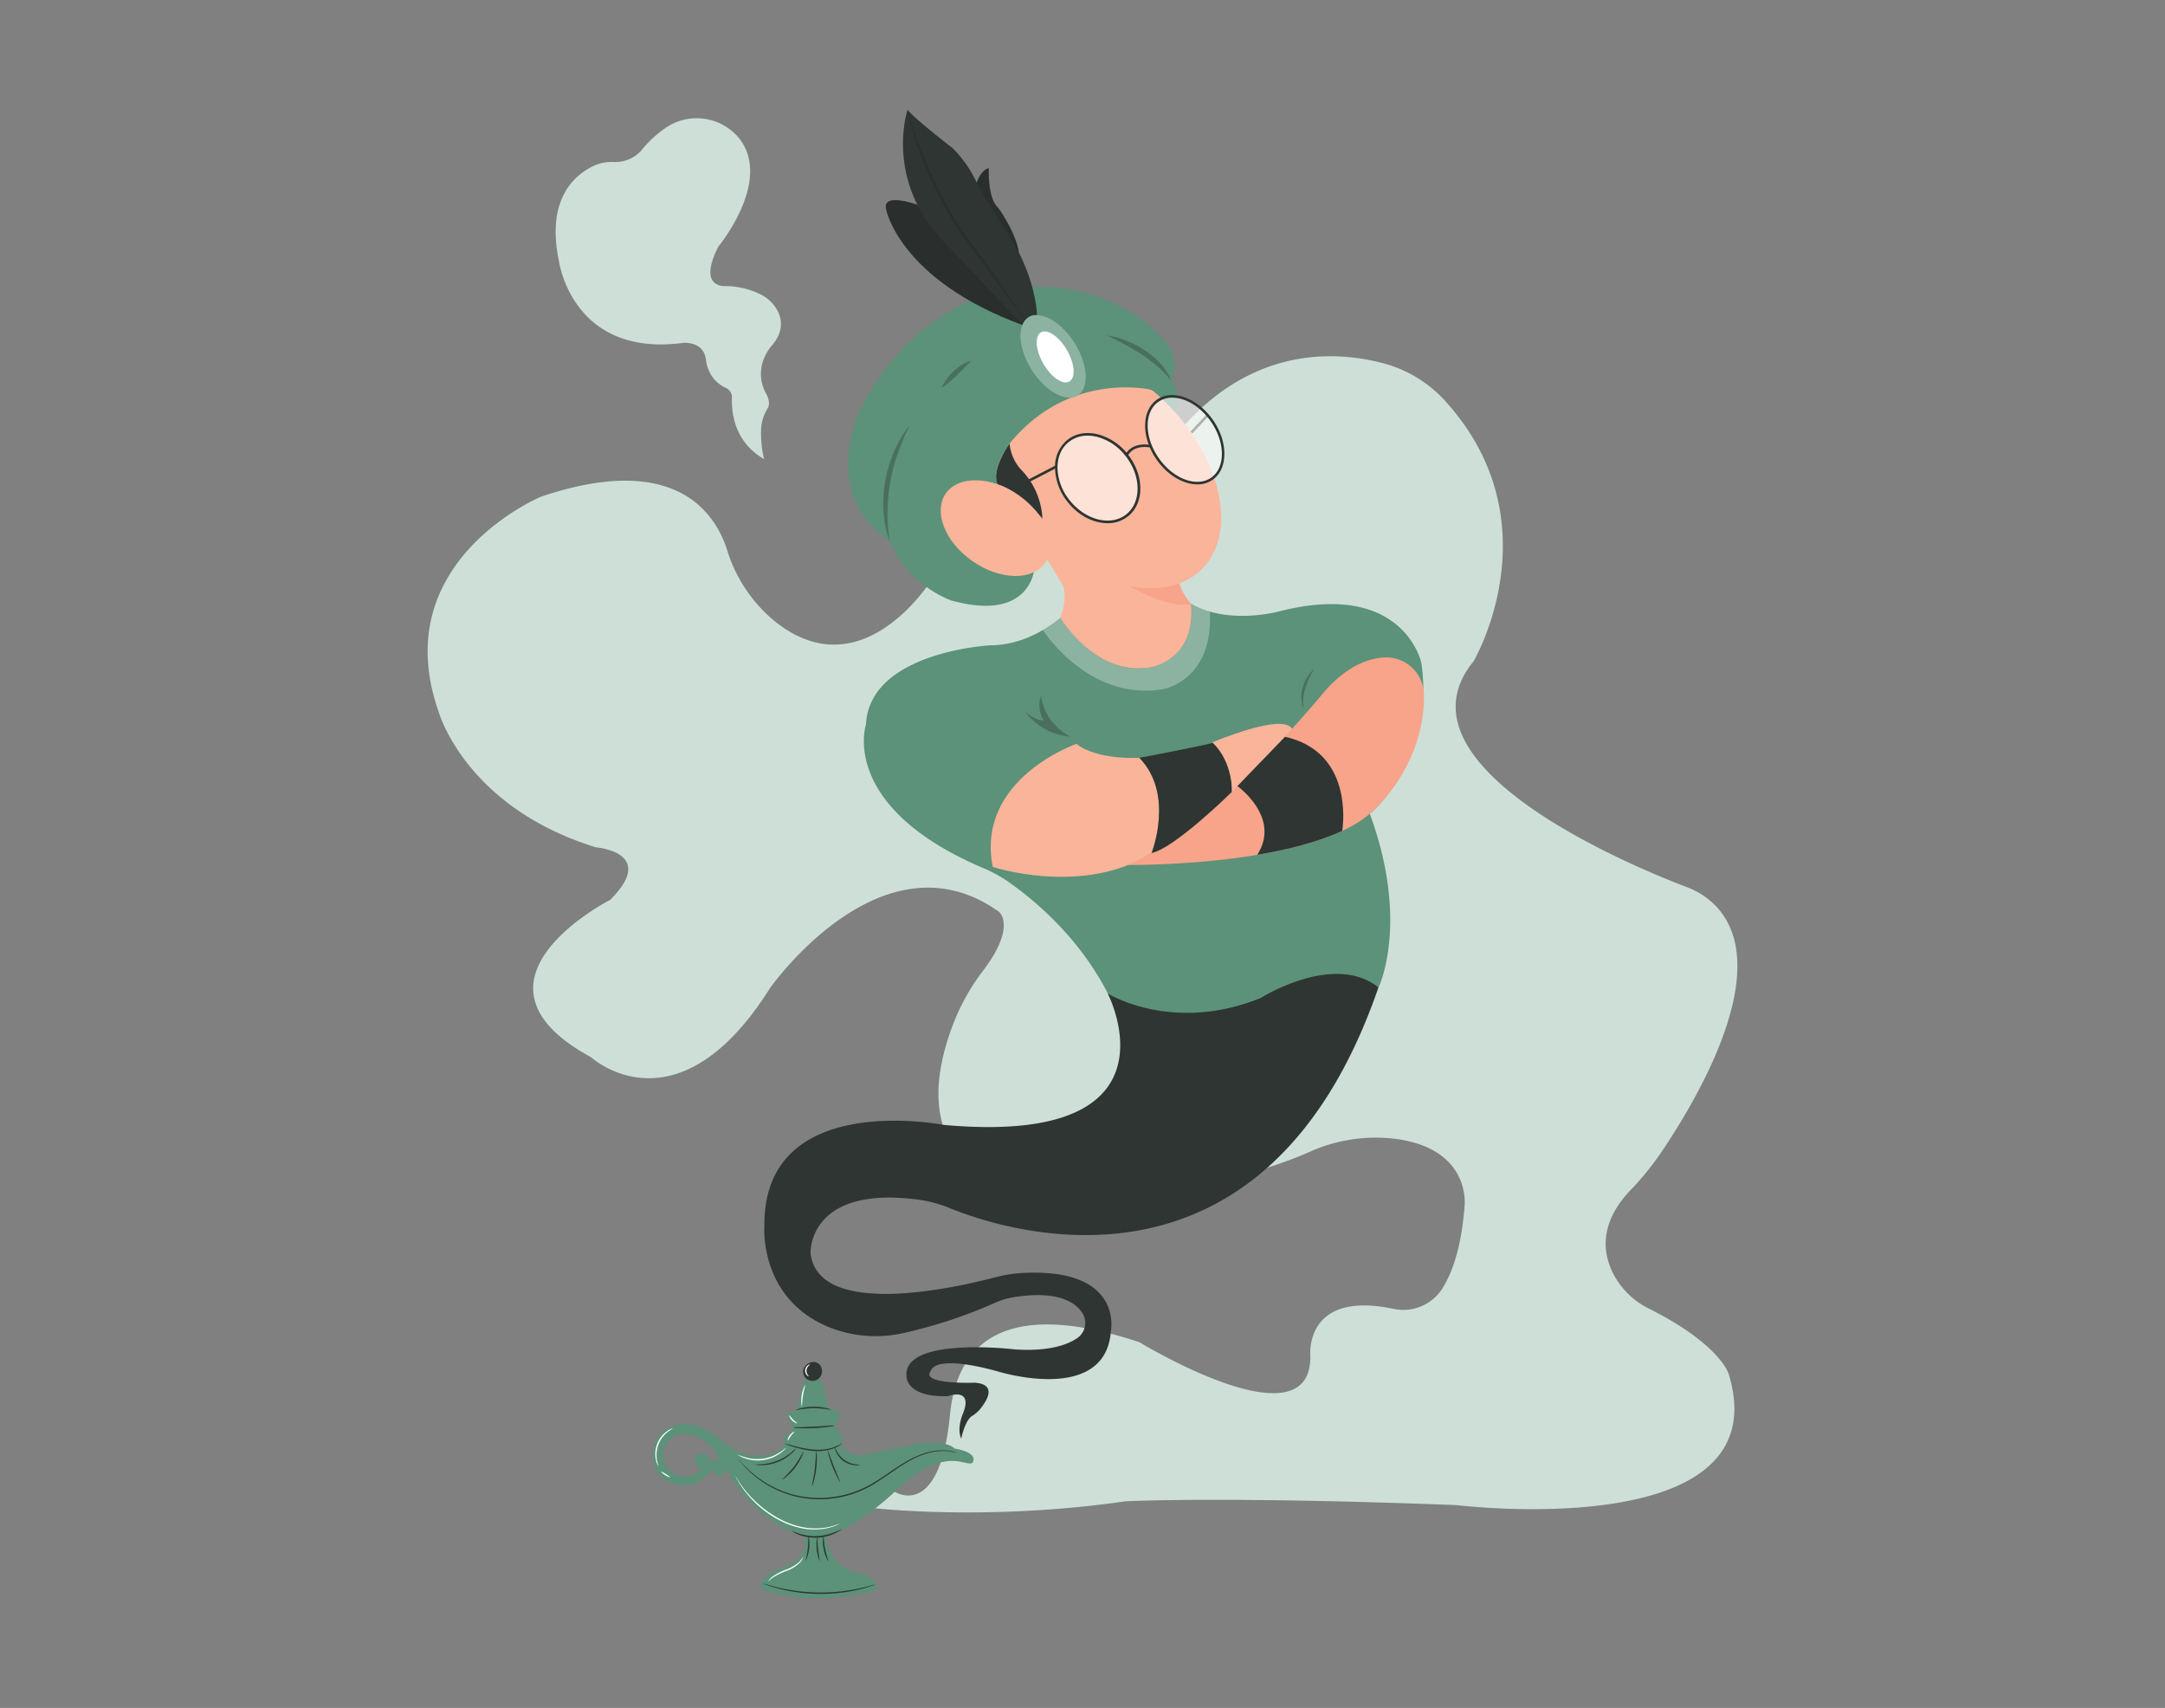
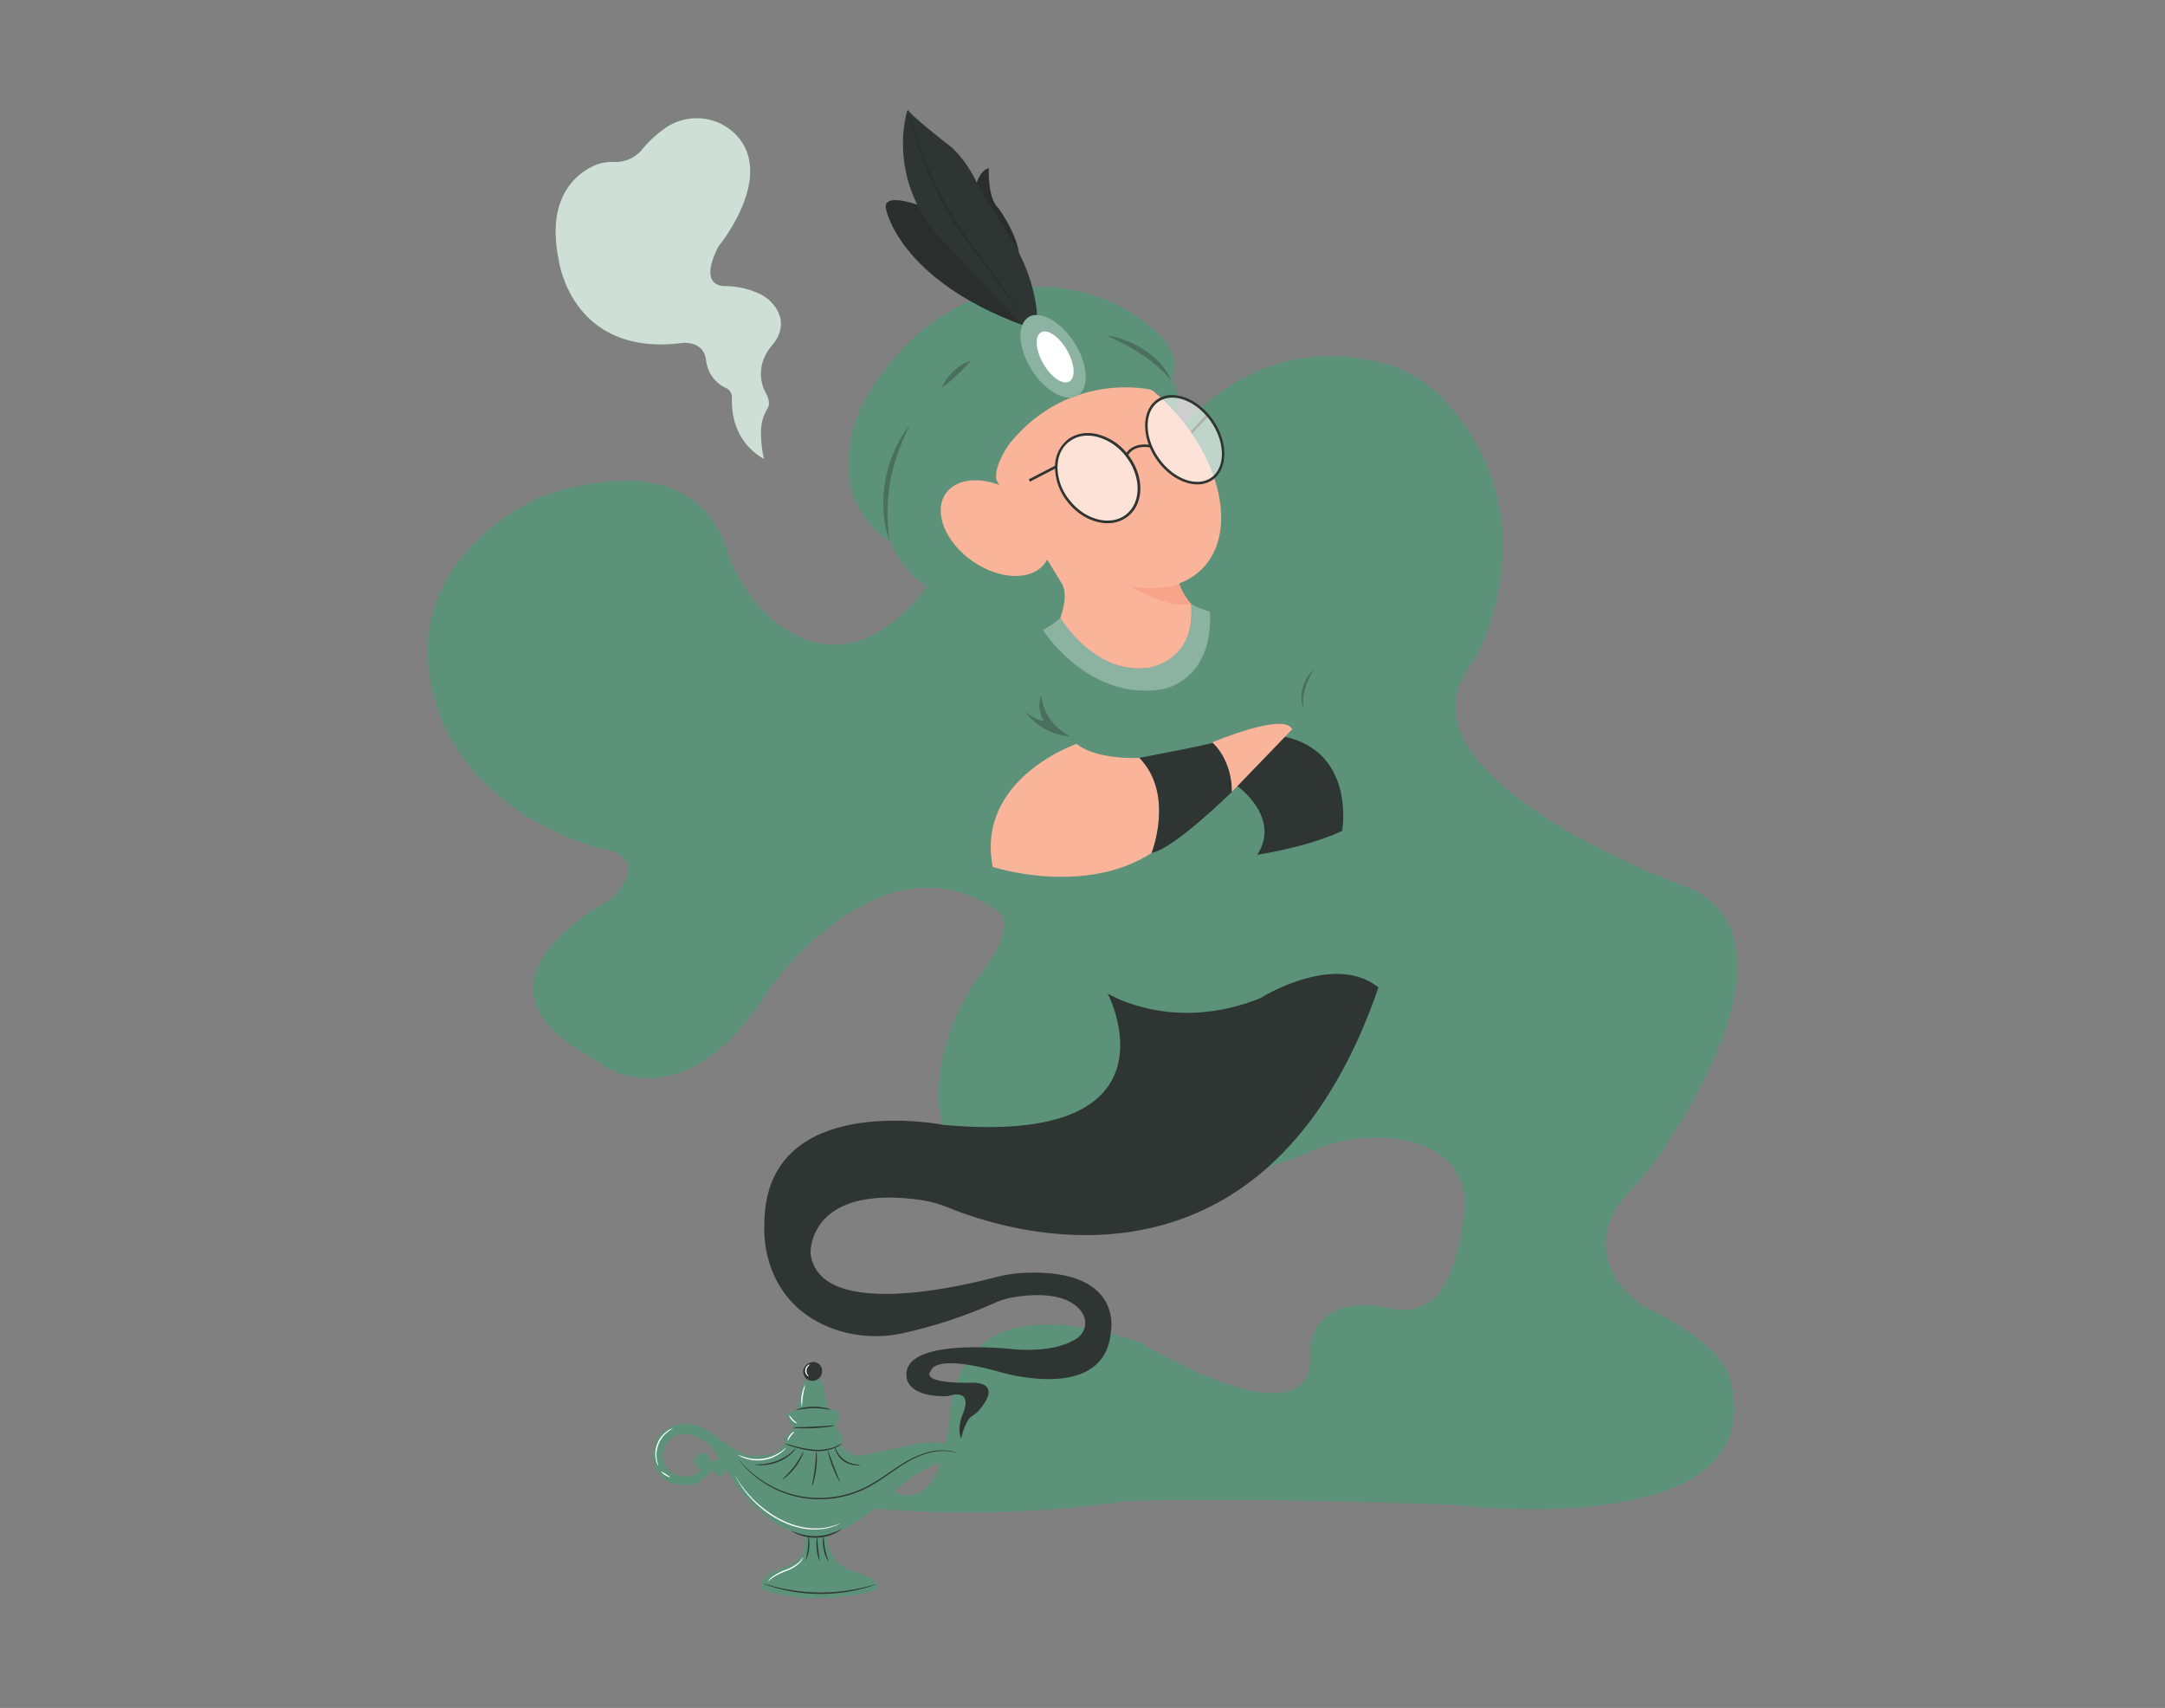
<svg xmlns="http://www.w3.org/2000/svg" xmlns:html="http://www.w3.org/1999/xhtml" id="b0b4ed8b-f77b-423f-a621-8ee0245f1ab4" data-name="Layer 1" width="865.76" height="682.89" viewBox="0 0 865.76 682.89">
  <rect x="0" y="0" width="865.76" height="682.89" fill="#808080" stroke="none" />
  <defs>
    <html:style>*, ::after, ::before { box-sizing: border-box; } img, svg { vertical-align: middle; } </html:style>
    <html:style>*, body, html { -webkit-font-smoothing: antialiased; } img, svg { max-width: 100%; } </html:style>
  </defs>
  <path d="M469.19,476.61c7.05-.92,37-8.25,54.23-15.93a64.41,64.41,0,0,1,34.44-5.35c30.92,4,27.79,27.19,27.79,27.19-1.33,16.65-5.06,26.78-9.06,32.94a18.51,18.51,0,0,1-19.4,7.85C521,515.75,524,542.5,524,542.5c0,35.83-68.32-5.83-68.32-5.83-35-11.66-71.66-13.33-75.82,29.16s-22.15,30.58-22.15,30.58l-10.06-2.61,1.44,9.16s45.09,5.36,100.91-2.68c0,0,37.65-2.08,132.3,1.49,0,0,129.78,16.08,109-52.38,0,0-3.21-11.75-31.87-26.15a32,32,0,0,1-14.77-14.91c-3.82-8.2-4.8-19.74,7.4-32.51A115.37,115.37,0,0,0,664.14,461c14.89-22,45.16-73.22,22.46-98.27a31.4,31.4,0,0,0-12.13-8.06c-20.15-7.65-119.56-48.19-85.21-90.27,0,0,32.69-55.32-11.16-103.88a51.08,51.08,0,0,0-24.71-15.21c-21.57-5.78-62.4-7.76-93.84,43.75l-85.84,41s-27.8,47-63.68,18.5a59.47,59.47,0,0,1-19.28-28.69c-4.65-14.57-20.55-39.47-74.4-21.28,0,0-62,25.75-41,85.83,0,0,10.49,38.15,62.94,54.37,0,0,24.8,1.9,5.73,21,0,0-63.9,32.42-7.63,62.94,0,0,34.33,31.48,71.53-27.65,0,0,44.82-63.9,91.55-30.52,0,0,7.22,5.61-6.27,23.44a85.75,85.75,0,0,0-11.13,19.19C370.85,434.48,359.85,490.81,469.19,476.61Z" fill="#5b9279" data-primary="true" />
-   <path d="M469.19,476.61c7.05-.92,37-8.25,54.23-15.93a64.41,64.41,0,0,1,34.44-5.35c30.92,4,27.79,27.19,27.79,27.19-1.33,16.65-5.06,26.78-9.06,32.94a18.51,18.51,0,0,1-19.4,7.85C521,515.75,524,542.5,524,542.5c0,35.83-68.32-5.83-68.32-5.83-35-11.66-71.66-13.33-75.82,29.16s-22.15,30.58-22.15,30.58l-10.06-2.61,1.44,9.16s45.09,5.36,100.91-2.68c0,0,37.65-2.08,132.3,1.49,0,0,129.78,16.08,109-52.38,0,0-3.21-11.75-31.87-26.15a32,32,0,0,1-14.77-14.91c-3.82-8.2-4.8-19.74,7.4-32.51A115.37,115.37,0,0,0,664.14,461c14.89-22,45.16-73.22,22.46-98.27a31.4,31.4,0,0,0-12.13-8.06c-20.15-7.65-119.56-48.19-85.21-90.27,0,0,32.69-55.32-11.16-103.88a51.08,51.08,0,0,0-24.71-15.21c-21.57-5.78-62.4-7.76-93.84,43.75l-85.84,41s-27.8,47-63.68,18.5a59.47,59.47,0,0,1-19.28-28.69c-4.65-14.57-20.55-39.47-74.4-21.28,0,0-62,25.75-41,85.83,0,0,10.49,38.15,62.94,54.37,0,0,24.8,1.9,5.73,21,0,0-63.9,32.42-7.63,62.94,0,0,34.33,31.48,71.53-27.65,0,0,44.82-63.9,91.55-30.52,0,0,7.22,5.61-6.27,23.44a85.75,85.75,0,0,0-11.13,19.19C370.85,434.48,359.85,490.81,469.19,476.61Z" fill="#fff" opacity="0.7" />
  <path d="M443,397.32s31.87,61.36-65.87,52.43c0,0-72-14.19-71.46,40.46,0,0-2.24,28.43,25.15,40.15a50.28,50.28,0,0,0,30.2,2.69,193.74,193.74,0,0,0,37.3-12.33,28.9,28.9,0,0,1,6.43-1.94c7.21-1.29,22.24-2.71,28.07,6.21a7.37,7.37,0,0,1-2,10c-3.91,2.67-11.29,5.42-24.79,4.56,0,0-44.87-5.4-43.53,10.68,0,0-.44,8.48,16.52,8,0,0,10.72-4,5.81,7.6,0,0-2.23,5.35-.45,9.37,0,0,1.43-7.12,4.27-9a13.34,13.34,0,0,0,3-2.46c2.93-3.48,7.35-10.24-1.89-10.9,0,0-22.32.89-17.41-4.91,0,0,.89-6.7,26.79.44,0,0,42.86,13.4,45.09-16.07,0,0,5.22-25.28-34.93-23.35a55.88,55.88,0,0,0-11.43,1.79c-16.05,4.21-70.7,16.57-73.74-9.7,0,0-1.21-27.36,43.36-21.34a49.51,49.51,0,0,1,12.17,3.29c23.08,9.42,126.38,43,171.58-88.23l-8.78-20.52-25.6-11.31Z" fill="#2e3532" data-secondary="true" />
  <path d="M424.06,247S411.91,258,396.2,258c0,0-48.53,2.44-49.92,31.76,0,0-11,32.73,47,57.36a55,55,0,0,1,10,5.49c9.45,6.58,27.95,21.56,39.76,44.67,0,0,25.83,16.06,61.09,1.75,0,0,29.32-18.5,47.13-4.19,0,0,12.56-25.83-3.49-69.47,0,0,26.32-21.2,20.59-60.39,0,0-7-33.17-56.55-20.6,0,0-20.13,5.71-35.37-2.9l-27.82,9.18Z" fill="#5b9279" data-primary="true" />
  <path d="M430.48,297.42S390,311.38,397,346.64c0,0,36.3,11.87,63.53-5.58,0,0,9.43-24.09-4.88-38.05C455.62,303,438.86,304.05,430.48,297.42Z" fill="#f9b499" />
-   <path d="M569.44,278c.11,29.73-21.73,47.43-21.73,47.43a48,48,0,0,1-11,6.79c-9.63,4.5-21.85,7.54-34,9.58-26,4.35-52.42,4.05-52.42,4.05,12.9-4.36,30.32-18.08,44.88-32.17,6.88-6.65,13.28-13.34,18.58-19.09,8.67-9.41,14.39-16.29,14.39-16.29,9.05-11.18,17.89-14.84,25-15.41A15.13,15.13,0,0,1,569.44,278Z" fill="#f7a48b" />
  <path d="M536.75,332.2c-9.63,4.5-21.85,7.54-34,9.58,9.74-15-8.06-27.58-8.06-27.58l.52-.54,18.54-19.1h0C540.8,300.53,537.22,329.13,536.75,332.2Z" fill="#2e3532" data-secondary="true" />
  <path d="M424.06,247a35.5,35.5,0,0,1-7,4.92s18.19,28.69,48,23.63c0,0,20.24-3.27,18.75-31,0,0-5.28-1.67-7.4-3.06,0,0,3.14,21-17.26,25.47C459.12,267,441.14,271.88,424.06,247Z" fill="#fff" opacity="0.3" />
  <path d="M409.94,284.57a25,25,0,0,0,18.14,9.95s-10.53-4.88-11.7-16.38a11.21,11.21,0,0,0,1,9.94S414.82,288.47,409.94,284.57Z" fill="#231f20" opacity="0.3" />
  <path d="M525.55,267.42a34.46,34.46,0,0,0-2,3.71A26.57,26.57,0,0,0,522,275a20,20,0,0,0-.8,4.06,25.7,25.7,0,0,0,0,4.21,12.51,12.51,0,0,1-.79-4.25,14.42,14.42,0,0,1,.61-4.32A15.91,15.91,0,0,1,525.55,267.42Z" fill="#231f20" opacity="0.3" />
  <path d="M305.54,183.55a44,44,0,0,1-1.2-11.27,17.1,17.1,0,0,1,2.55-8.88c.71-1.1,1.12-3.05-.66-6.29a15.75,15.75,0,0,1-1.73-10.18l0-.21A18.48,18.48,0,0,1,308.8,138c2.25-2.62,5.34-7.76,2.08-13.85a15.55,15.55,0,0,0-6.46-6.32,32.27,32.27,0,0,0-14.37-3.44s-11.36,1-2.75-15.84c0,0,22.49-27.19,7.58-44.08a22,22,0,0,0-28.31-3.61,45.51,45.51,0,0,0-10.26,9.47,14,14,0,0,1-10.79,4.44,17.39,17.39,0,0,0-8,1.49c-7.4,3.44-19.32,13-14,38.14,0,0,5.17,38.56,49.58,32.71,0,0,8.17-.91,9.19,6.64a15.21,15.21,0,0,0,2.07,6.16,13.77,13.77,0,0,0,6,5.25,4,4,0,0,1,2.33,3.88C292.5,164.57,293.41,176.58,305.54,183.55Z" fill="#5b9279" data-primary="true" />
  <path d="M305.54,183.55a44,44,0,0,1-1.2-11.27,17.1,17.1,0,0,1,2.55-8.88c.71-1.1,1.12-3.05-.66-6.29a15.75,15.75,0,0,1-1.73-10.18l0-.21A18.48,18.48,0,0,1,308.8,138c2.25-2.62,5.34-7.76,2.08-13.85a15.55,15.55,0,0,0-6.46-6.32,32.27,32.27,0,0,0-14.37-3.44s-11.36,1-2.75-15.84c0,0,22.49-27.19,7.58-44.08a22,22,0,0,0-28.31-3.61,45.51,45.51,0,0,0-10.26,9.47,14,14,0,0,1-10.79,4.44,17.39,17.39,0,0,0-8,1.49c-7.4,3.44-19.32,13-14,38.14,0,0,5.17,38.56,49.58,32.71,0,0,8.17-.91,9.19,6.64a15.21,15.21,0,0,0,2.07,6.16,13.77,13.77,0,0,0,6,5.25,4,4,0,0,1,2.33,3.88C292.5,164.57,293.41,176.58,305.54,183.55Z" fill="#fff" opacity="0.7" />
  <g id="b50be82b-9d5c-421f-a1c7-19c34ce6370b" data-name="freepik--magic-lamp--inject-163">
    <path d="M321.79,614.41a10.41,10.41,0,0,1-1.52,7.85c-3.54,4.84-11.53,4.51-15.09,9.38a3.22,3.22,0,0,0-.72,2.87c.43,1.27,2,1.74,3.25,2.09,2.6.59,5.21,1.19,7.85,1.61a82,82,0,0,0,23.87-.17,45.8,45.8,0,0,0,10.33-2.36,1.59,1.59,0,0,0,.92-.64,1.45,1.45,0,0,0-.09-1.22,8.61,8.61,0,0,0-5.08-4.16c-2.08-.82-4.36-1.22-6.42-2.09a14.5,14.5,0,0,1-8.34-14.44" fill="#5b9279" data-primary="true" />
    <path d="M381.76,579.19c-3.18-3.18-12.25-2.54-15.91-1.75s-16.39,3.5-21,4.46-8.91-4-8.91-4a7.93,7.93,0,0,0,1-2.38c.31-1.43-3-5.21-3-5.21a19.71,19.71,0,0,0,1.91-4.3c.64-2.23-4.77-2.86-4.77-2.86s-.4-1.93-1.44-7.17-3.75-6-6.61-4.6c-3.22,1.56-3.89,12.25-3.89,12.25s-4.16,1.1-4.46,1.75,1.75,3.81,2.56,4.93-1.75,2.38-3.19,4a1.72,1.72,0,0,0-.25,2.44,1.18,1.18,0,0,0,.25.25s-1.91,4.31-8.43,4.94-9.52-.29-19.41-7.63a36.91,36.91,0,0,0-3.63-2.47,15.78,15.78,0,0,0-14.09-1.42c-9.05,3.69-7.1,13.43-7.1,13.43,2.08,11.77,14,10.19,16.55,9.38s7.29-5.73,7.29-5.73.79,2.86,2.87,2.55,1.9-3,1.9-3l5.58,8.27c7,9.37,18.75,18.62,30.39,19.25s31-17.19,31.81-18.14,9.87-9.23,18.14-11.61,12.89,2.54,13.37-1S381.76,579.19,381.76,579.19Zm-97.93,6a3.13,3.13,0,1,0-4,1.91,2.86,2.86,0,0,0,.86.17,8.85,8.85,0,0,1-15.45-4,8.64,8.64,0,0,1,5.58-9.45,11.12,11.12,0,0,1,7.35.46,17,17,0,0,1,9.51,9.24,4.08,4.08,0,0,0-3.83,1.66Z" fill="#5b9279" data-primary="true" />
    <path d="M324.62,544.65a4.31,4.31,0,0,0-3.4,3.12,3.8,3.8,0,0,0,1.81,3.87,3.91,3.91,0,0,0,4.27-.36,4,4,0,0,0,1.3-4.1,3.49,3.49,0,0,0-4-2.58" fill="#2e3532" data-secondary="true" />
    <path d="M336.58,611.39a4.78,4.78,0,0,1-.65.53,13.64,13.64,0,0,1-2,1.13,18.28,18.28,0,0,1-3.12,1.16,19,19,0,0,1-8.18.31,17.23,17.23,0,0,1-3.23-.91,11.7,11.7,0,0,1-2.09-1,2.63,2.63,0,0,1-.68-.46c.05-.09,1,.48,2.85,1a20.31,20.31,0,0,0,14.28-.56C335.54,612,336.51,611.31,336.58,611.39Z" fill="#2e3532" data-secondary="true" />
    <path d="M350.1,633.5a11,11,0,0,1-1.68.64c-.55.18-1.22.4-2,.62s-1.69.49-2.7.71a64.34,64.34,0,0,1-7.16,1.3,67.92,67.92,0,0,1-17.79-.13,66.92,66.92,0,0,1-7.15-1.41c-1-.23-1.89-.52-2.68-.75s-1.46-.45-2-.66a12.12,12.12,0,0,1-1.68-.64,10.59,10.59,0,0,1,1.74.45c.55.16,1.23.36,2,.56s1.69.47,2.7.68c2,.46,4.41.9,7.11,1.27a79.06,79.06,0,0,0,8.84.6,76.59,76.59,0,0,0,8.83-.47c2.7-.32,5.13-.73,7.14-1.17,1-.19,1.9-.44,2.71-.63s1.48-.37,2.08-.54A13.94,13.94,0,0,1,350.1,633.5Z" fill="#2e3532" data-secondary="true" />
    <path d="M323.31,614a15.78,15.78,0,0,1-1.1,10c-.16,0,.54-2.22.83-5S323.12,614,323.31,614Z" fill="#2e3532" data-secondary="true" />
    <path d="M327.7,624.13a19.31,19.31,0,0,1-1-9.58c.15,0,.16,2.17.46,4.79S327.86,624.13,327.7,624.13Z" fill="#2e3532" data-secondary="true" />
    <path d="M331.22,624.23a12.25,12.25,0,0,1-1.82-4.88,12,12,0,0,1-.13-5.21c.16,0,.11,2.33.66,5.1S331.37,624.13,331.22,624.23Z" fill="#2e3532" data-secondary="true" />
    <path d="M332.34,563.7a50.63,50.63,0,0,0-7.15-.71,50.3,50.3,0,0,0-7.13.87,6.42,6.42,0,0,1,2-.74,21.09,21.09,0,0,1,5.12-.67,21.53,21.53,0,0,1,5.12.55A6.36,6.36,0,0,1,332.34,563.7Z" fill="#2e3532" data-secondary="true" />
    <path d="M333.8,570a10.94,10.94,0,0,1-2.41.47c-1.51.21-3.61.43-5.93.54s-4.43.12-5.95,0a9.73,9.73,0,0,1-2.46-.23,12.66,12.66,0,0,1,2.46-.15c1.52,0,3.62-.1,5.93-.21s4.4-.27,5.91-.37A10.57,10.57,0,0,1,333.8,570Z" fill="#2e3532" data-secondary="true" />
    <path d="M336.75,577.12a2.46,2.46,0,0,1-.72.6,12.22,12.22,0,0,1-2.28,1.23,18.48,18.48,0,0,1-8.39,1.19,37.07,37.07,0,0,1-8.34-1.75,19.37,19.37,0,0,1-3.29-1.21,27,27,0,0,1,3.41.85,45,45,0,0,0,8.23,1.57,20,20,0,0,0,8.23-1C334.67,578.13,335.73,577.65,336.75,577.12Z" fill="#2e3532" data-secondary="true" />
    <path d="M318.38,579a8.47,8.47,0,0,1-1.79,2.08,18.22,18.22,0,0,1-11.95,4.74,8.34,8.34,0,0,1-2.68-.26c0-.09,1,0,2.67-.12a21.25,21.25,0,0,0,6.25-1.41,21.55,21.55,0,0,0,5.5-3.23A19.07,19.07,0,0,1,318.38,579Z" fill="#2e3532" data-secondary="true" />
    <path d="M321.32,580.29a6.35,6.35,0,0,1-.68,2,23.18,23.18,0,0,1-6.24,8.18,6.56,6.56,0,0,1-1.78,1.2,57,57,0,0,0,4.92-5.27A60.44,60.44,0,0,0,321.32,580.29Z" fill="#2e3532" data-secondary="true" />
    <path d="M324.72,594.1c-.16,0,.66-3.06,1.11-6.89s.43-6.94.6-6.94a8.08,8.08,0,0,1,.21,2.08,35.91,35.91,0,0,1-.26,5,36.75,36.75,0,0,1-.95,4.87A6.47,6.47,0,0,1,324.72,594.1Z" fill="#2e3532" data-secondary="true" />
    <path d="M335.94,592.69a44.13,44.13,0,0,1-5.05-13c.15-.05,1.12,2.92,2.52,6.48S336.09,592.62,335.94,592.69Z" fill="#2e3532" data-secondary="true" />
    <path d="M344,585.67a4.2,4.2,0,0,1-2,.18,9.1,9.1,0,0,1-7.64-5.33,4.27,4.27,0,0,1-.53-1.93c.09,0,.3.71.87,1.76a9.87,9.87,0,0,0,7.34,5.12C343.17,585.65,344,585.58,344,585.67Z" fill="#2e3532" data-secondary="true" />
    <path d="M382.7,580.93h-.25l-.7-.2a21.76,21.76,0,0,0-2.77-.51,23.13,23.13,0,0,0-10.12,1.51c-4.17,1.43-8.53,4.29-13.27,7.61-2.4,1.63-4.91,3.37-7.68,4.92a41.43,41.43,0,0,1-9.08,3.7,42,42,0,0,1-18.81.77,41.06,41.06,0,0,1-22.29-12.36c-.83-.91-1.45-1.64-1.84-2.16l-.44-.58-.14-.21a1.44,1.44,0,0,1,.19.18c.11.12.29.32.48.55.41.49,1,1.19,1.9,2.08a43.24,43.24,0,0,0,8.05,6.48,41.19,41.19,0,0,0,14.19,5.54,41.72,41.72,0,0,0,18.56-.81,41.07,41.07,0,0,0,9-3.64,90.5,90.5,0,0,0,7.65-4.87c2.38-1.63,4.69-3.18,6.91-4.49a37.69,37.69,0,0,1,6.53-3.06A22.6,22.6,0,0,1,379,580,13,13,0,0,1,382.7,580.93Z" fill="#2e3532" data-secondary="true" />
    <path d="M317.64,572.45c.09.14-.69.75-1.4,1.73s-1.09,1.89-1.24,1.85,0-1.12.8-2.17S317.57,572.33,317.64,572.45Z" fill="#fff" />
    <path d="M318.8,569.11c-.05.12-1.11-.23-2.08-1.21s-1.24-2.08-1.11-2.08.64.84,1.5,1.74S318.88,569,318.8,569.11Z" fill="#fff" />
    <path d="M320.62,562.39a13.78,13.78,0,0,1,1.34-8.72c.16.06-.48,1.94-.84,4.33S320.77,562.38,320.62,562.39Z" fill="#fff" />
    <path d="M323.39,550.31c0,.06-.38-.06-.76-.48a2.68,2.68,0,0,1,.24-3.8l.16-.13c.46-.34.81-.37.84-.31s-.24.24-.58.6a3,3,0,0,0-.78,1.64,2.89,2.89,0,0,0,.43,1.77C323.19,550,323.43,550.24,323.39,550.31Z" fill="#fff" />
    <path d="M314.31,578.91a2.48,2.48,0,0,1-.52.65,13.49,13.49,0,0,1-1.73,1.46,15.48,15.48,0,0,1-14.29,2,12.57,12.57,0,0,1-2.09-.93c-.45-.27-.69-.45-.67-.48s1,.5,2.85,1a16.45,16.45,0,0,0,14-1.92C313.43,579.68,314.25,578.84,314.31,578.91Z" fill="#fff" />
    <path d="M263.31,586.2a6.11,6.11,0,0,1-1-2.49,11.13,11.13,0,0,1,4.43-11.46,6.2,6.2,0,0,1,2.4-1.18c0,.08-.91.49-2.17,1.49a11.8,11.8,0,0,0-3.67,5,12,12,0,0,0-.62,6.15C263,585.23,263.4,586.16,263.31,586.2Z" fill="#fff" />
    <path d="M267.9,590.6c-.06.14-1-.19-1.93-.8s-1.65-1.29-1.56-1.41.9.35,1.84,1S268,590.46,267.9,590.6Z" fill="#fff" />
    <path d="M335.79,609.21a4.85,4.85,0,0,1-.43.26c-.29.15-.75.35-1.35.59a22.08,22.08,0,0,1-5.21,1.29,25.94,25.94,0,0,1-8-.28,33.1,33.1,0,0,1-9.24-3.29A42.27,42.27,0,0,1,298,596.38a36.33,36.33,0,0,1-3-4.47,14.66,14.66,0,0,1-.7-1.29,4,4,0,0,1-.21-.47,15.76,15.76,0,0,1,1,1.65,44.88,44.88,0,0,0,16.67,15.5,33.69,33.69,0,0,0,9.08,3.28,26.58,26.58,0,0,0,7.86.39,24.43,24.43,0,0,0,5.21-1.11C335.14,609.46,335.77,609.16,335.79,609.21Z" fill="#fff" />
    <path d="M321.15,622.51a1.58,1.58,0,0,1-.22.67,6.53,6.53,0,0,1-1,1.56,14.77,14.77,0,0,1-5.28,3.3,29.14,29.14,0,0,0-5.51,2.66c-1.28.87-1.87,1.67-1.94,1.6a5.15,5.15,0,0,1,1.71-1.91,23.43,23.43,0,0,1,5.54-2.85,16.6,16.6,0,0,0,5.21-3.06A19.56,19.56,0,0,0,321.15,622.51Z" fill="#fff" />
  </g>
  <path d="M415.57,218.51l9,14.79s3,3.83-.55,13.69c0,0,13.7,23,35.06,20,0,0,19.17-2.19,17.26-25.47a22.79,22.79,0,0,1-4.93-8.49l-18.36-14.52L432,213.31Z" fill="#f9b499" />
  <path d="M451.45,234.12s14.79,9.31,24.93,7.4a24.42,24.42,0,0,1-4.93-8.49S466.24,236.59,451.45,234.12Z" fill="#f7a48b" />
  <rect x="475" y="169.05" width="9.17" height="1.04" transform="translate(27.43 402.62) rotate(-46.74)" fill="#2e3532" data-secondary="true" />
  <path d="M390.28,73.94s1.61-5.9,5.1-6.71c0,0-.54,12.07,3.75,15.83,0,0,7,9.39,8.32,18l-9.66-2.14Z" fill="#2e3532" data-secondary="true" />
  <path d="M390.28,73.94s1.61-5.9,5.1-6.71c0,0-.54,12.07,3.75,15.83,0,0,7,9.39,8.32,18l-9.66-2.14Z" fill="#231f20" opacity="0.3" />
  <ellipse cx="440.14" cy="187.01" rx="36.92" ry="57.29" transform="translate(-3.32 366) rotate(-45)" fill="#f9b499" />
-   <path d="M403.71,177.31S396,188,399,193.68c0,0,8.33,2.09,17.86,13.7a30.19,30.19,0,0,0-7.74-18.76A18,18,0,0,1,403.71,177.31Z" fill="#2e3532" data-secondary="true" />
  <ellipse cx="438.92" cy="191.17" rx="14.78" ry="19" transform="translate(-24.15 312.69) rotate(-38.24)" fill="#fff" opacity="0.61" />
  <path d="M442.9,209.19c-5.56,0-11.66-3-16-8.55a22.43,22.43,0,0,1-5-13.55,13.78,13.78,0,0,1,5-11.25c3.22-2.54,7.52-3.32,12.09-2.19a22.38,22.38,0,0,1,12,8c6.67,8.45,6.69,19.58.07,24.8A12.89,12.89,0,0,1,442.9,209.19Zm-8-35a11.83,11.83,0,0,0-7.45,2.48c-3,2.34-4.59,6.05-4.57,10.43A21.4,21.4,0,0,0,427.72,200c6.3,8,16.46,10.55,22.63,5.68s6.07-15.33-.23-23.33h0a21.34,21.34,0,0,0-11.43-7.69A15.63,15.63,0,0,0,434.93,174.18Z" fill="#2e3532" data-secondary="true" />
  <rect x="410.97" y="188.88" width="11.94" height="1.04" transform="translate(-40.4 212.85) rotate(-27.37)" fill="#2e3532" data-secondary="true" />
  <path d="M451,182.22l-1-.39c0-.05,2.21-5.16,10-3.94l-.16,1C452.93,177.82,451.08,182,451,182.22Z" fill="#2e3532" data-secondary="true" />
  <path d="M413.53,227.91s-1.78,20.84-33,12.21c0,0-17.26-5.66-24.7-23.81,0,0-26.79-14.29-12.51-51.2,0,0,15.86-37.69,54.37-48.07a69.84,69.84,0,0,1,62.27,13.44c7.36,6,12.34,13.5,8.38,21.53,0,0,4,3.57,1.92,13.09a86.27,86.27,0,0,0-8.74-8.51,4.62,4.62,0,0,0-2.06-.94c-6-1.09-34.27-4.55-55.71,21.66,0,0-7.74,10.42-4.76,16.37Z" fill="#5b9279" data-primary="true" />
  <path d="M355.79,216.31a38.63,38.63,0,0,1-2.46-11.95,50.85,50.85,0,0,1,.72-12.25,51.58,51.58,0,0,1,3.58-11.74,49.78,49.78,0,0,1,2.77-5.45,28.87,28.87,0,0,1,1.66-2.57c.58-.84,1.17-1.66,1.76-2.48-.41.93-.83,1.86-1.26,2.77s-.91,1.78-1.25,2.74c-.74,1.87-1.57,3.68-2.16,5.59-.31.95-.68,1.87-1,2.83l-.8,2.87c-.3.94-.48,1.92-.7,2.89s-.47,1.93-.59,2.92l-.49,2.93-.33,3c-.19,2-.29,4-.33,5.95A67.25,67.25,0,0,0,355.79,216.31Z" fill="#231f20" opacity="0.3" />
  <path d="M376.62,155a15.62,15.62,0,0,1,2-3.54,21.88,21.88,0,0,1,2.65-3,20.84,20.84,0,0,1,3.18-2.5,12,12,0,0,1,3.76-1.64c-.92,1-1.82,2-2.74,2.91s-1.82,1.85-2.76,2.74-1.9,1.77-2.9,2.63A28.49,28.49,0,0,1,376.62,155Z" fill="#231f20" opacity="0.3" />
  <path d="M442.7,134.15a32.4,32.4,0,0,1,7.79,2.09A40.66,40.66,0,0,1,457.7,140a33.94,33.94,0,0,1,6.22,5.25,23.49,23.49,0,0,1,4.38,6.8,57.79,57.79,0,0,0-5.52-5.64c-.48-.44-1-.81-1.5-1.24a17.56,17.56,0,0,0-1.54-1.19c-.53-.38-1-.79-1.57-1.16l-1.62-1.08c-2.17-1.44-4.43-2.74-6.74-4S445.13,135.31,442.7,134.15Z" fill="#231f20" opacity="0.3" />
  <path d="M367.21,82s-14.49-5.37-12.88,1.6c0,0,5.1,28.17,54.73,46.41l-1.61-18.51Z" fill="#2e3532" data-secondary="true" />
  <path d="M367.21,82s-14.49-5.37-12.88,1.6c0,0,5.1,28.17,54.73,46.41l-1.61-18.51Z" fill="#231f20" opacity="0.3" />
  <ellipse cx="398.08" cy="211.15" rx="16.1" ry="24.23" transform="translate(-2.74 417.05) rotate(-55.13)" fill="#f9b499" />
  <ellipse cx="473.77" cy="175.81" rx="13.25" ry="19" transform="translate(-15.75 301.28) rotate(-34.74)" fill="#fff" opacity="0.61" />
  <path d="M478.81,193.67c-5.57,0-12-3.68-16.35-10-6.14-8.84-6-19.56.19-23.89s16.31-.65,22.44,8.2h0c6.13,8.84,6,19.56-.2,23.88A10.44,10.44,0,0,1,478.81,193.67ZM468.76,159a9.51,9.51,0,0,0-5.52,1.64c-5.76,4-5.73,14.06.07,22.44s15.22,11.93,21,7.93,5.74-14.07-.07-22.44h0C480.05,162.52,474,159,468.76,159Z" fill="#2e3532" data-secondary="true" />
  <path d="M362.92,43.89s-9.39,27.9,14.48,52.85L409.06,130s1.34-4.56,5.63-4c0,0-.27-13.15-9.12-28.44L392.2,75.91A40.85,40.85,0,0,1,390.09,72a47.9,47.9,0,0,0-9.2-12.82S365.87,47.65,362.92,43.89Z" fill="#2e3532" data-secondary="true" />
  <path d="M362.92,43.89a158.56,158.56,0,0,0,5.31,16c2,5.24,4.32,10.34,6.79,15.36,1.21,2.53,2.59,5,3.91,7.43s2.79,4.85,4.34,7.18A138.56,138.56,0,0,0,393,103.43l0,0h0l8.59,12.3q4.28,6.16,8.48,12.38-4.51-6-8.95-12L392.33,104l0,0a138.21,138.21,0,0,1-10-13.64l-1.15-1.78c-.37-.6-.71-1.21-1.07-1.82l-2.11-3.65c-1.31-2.49-2.68-5-3.88-7.5a151.31,151.31,0,0,1-6.55-15.55A126.25,126.25,0,0,1,362.92,43.89Z" fill="#231f20" opacity="0.3" />
  <ellipse cx="421.12" cy="142.49" rx="10.12" ry="18.45" transform="translate(-10.94 247.23) rotate(-32.32)" fill="#5b9279" data-primary="true" />
  <ellipse cx="421.12" cy="142.49" rx="10.12" ry="18.45" transform="translate(-10.94 247.23) rotate(-32.32)" fill="#fff" opacity="0.3" />
  <ellipse cx="421.94" cy="142.71" rx="5.45" ry="11.35" transform="translate(-14.82 230.09) rotate(-30)" fill="#fff" />
  <path d="M455.62,303s20.59-3.84,29.32-5.94c0,0,8,5.59,7.68,19.55,0,0-23,22.69-32.12,24.44C460.5,341.06,469.84,317.73,455.62,303Z" fill="#2e3532" data-secondary="true" />
  <path d="M484.87,296.79s28.73-12.19,31.87-5.21l-24.12,25S493.25,305.16,484.87,296.79Z" fill="#f9b499" />
</svg>